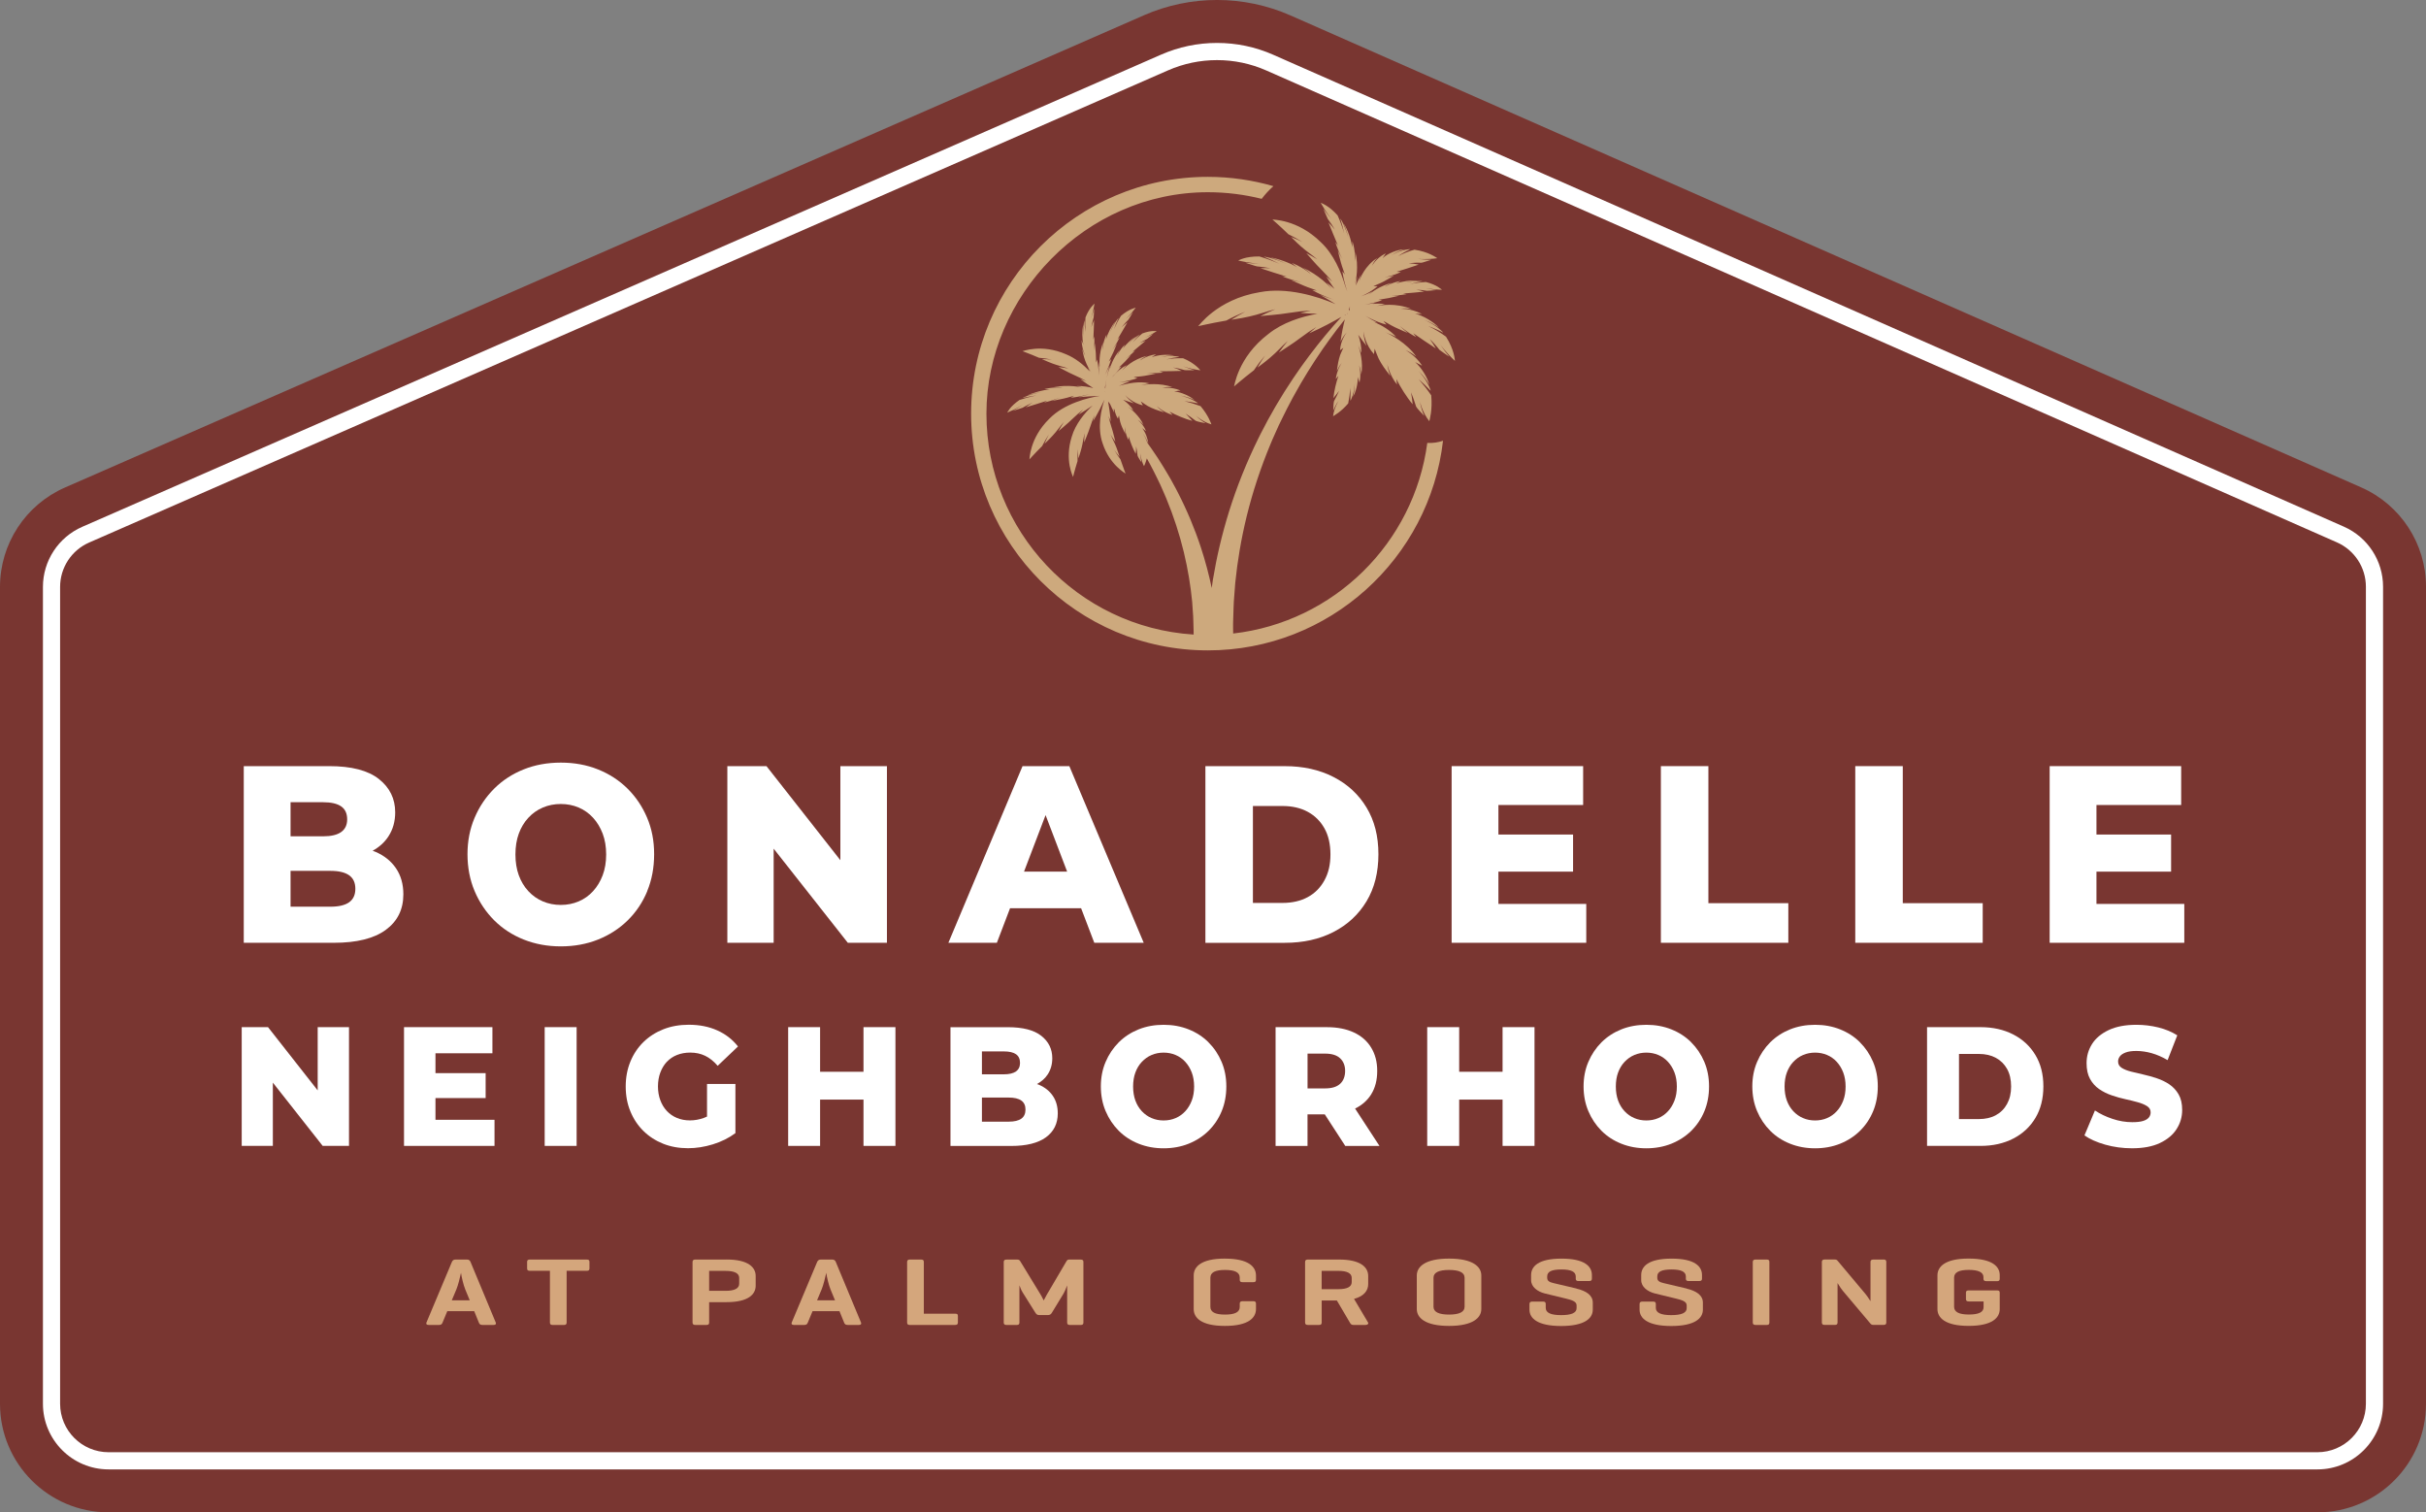
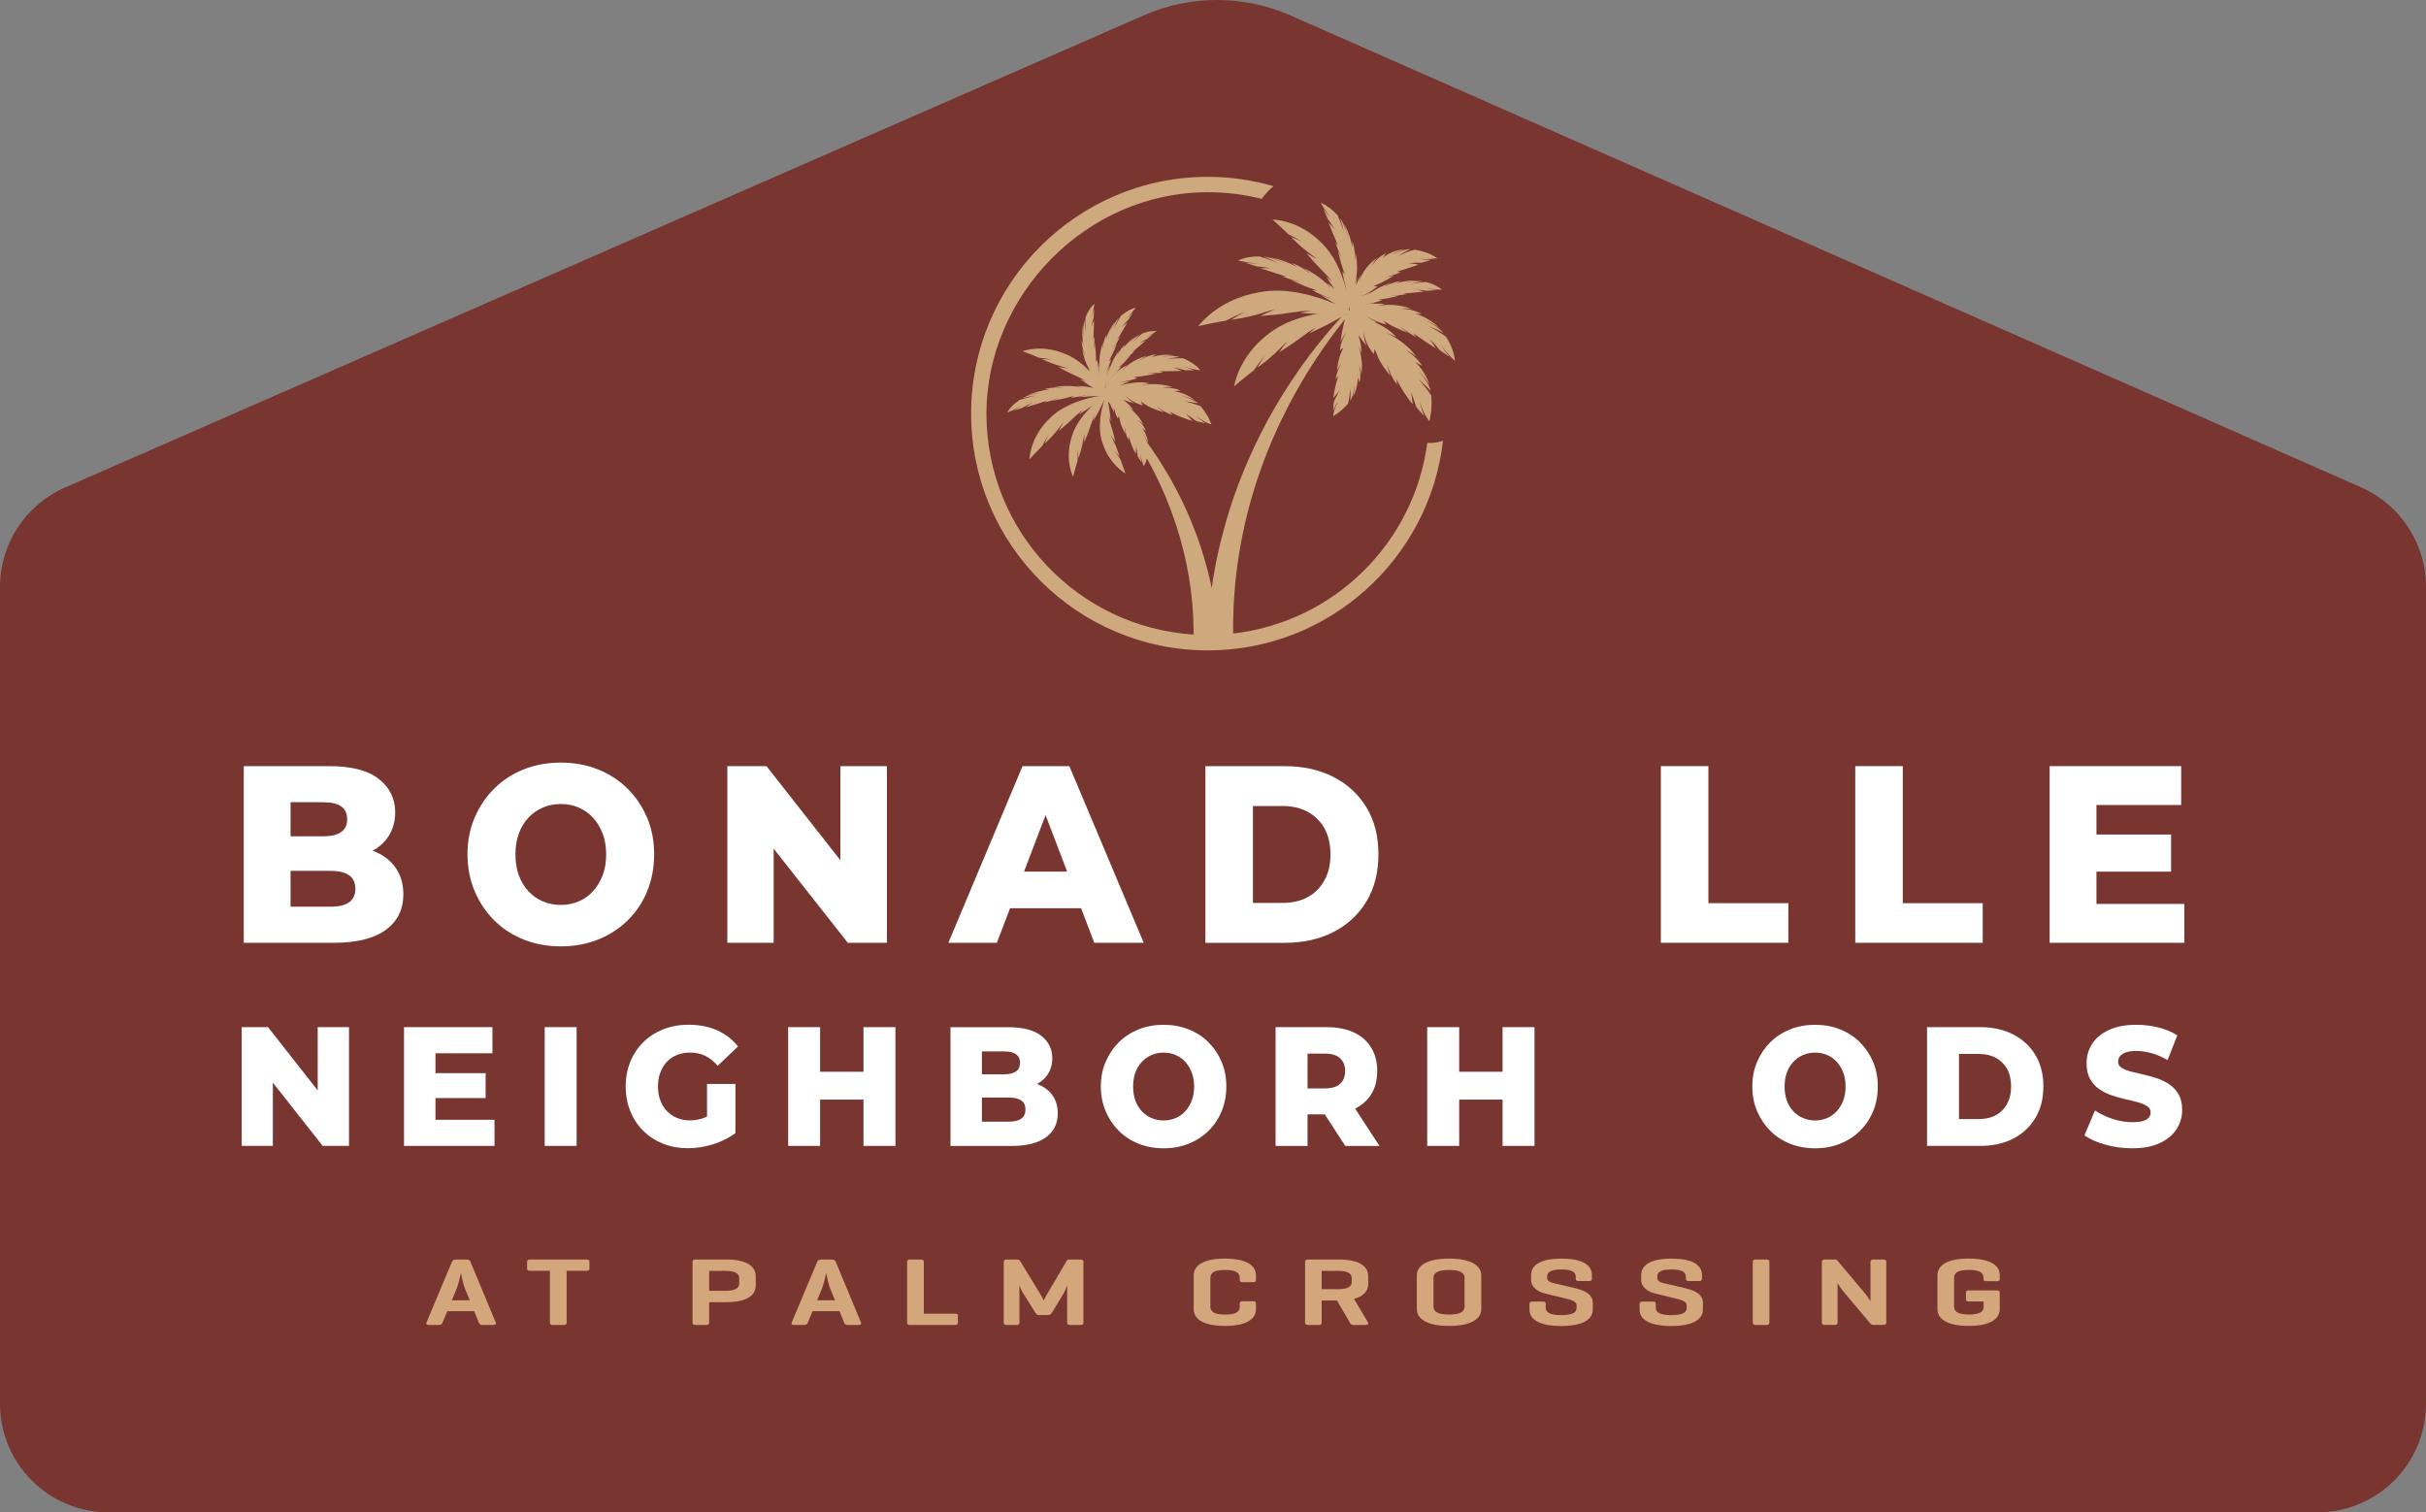
<svg xmlns="http://www.w3.org/2000/svg" id="Layer_2" data-name="Layer 2" viewBox="0 0 847.63 528.36">
  <rect x="0" y="0" width="847.63" height="528.36" fill="#808080" stroke="none" />
  <defs>
    <style> .cls-1 { fill: #793631; } .cls-1, .cls-2, .cls-3, .cls-4 { stroke-width: 0px; } .cls-2 { fill: #d4a67c; } .cls-3 { fill: #cda97d; } .cls-4 { fill: #fff; } </style>
  </defs>
  <g id="Layer_1-2" data-name="Layer 1">
    <g>
      <path class="cls-1" d="m399.66,5.35L22.73,170.31c-13.81,6.04-22.73,19.68-22.73,34.75v285.36c0,20.95,16.98,37.94,37.94,37.94h771.75c20.95,0,37.94-16.98,37.94-37.94V204.99c0-15.03-8.88-28.65-22.64-34.71L450.93,5.41c-16.33-7.2-34.93-7.22-51.27-.07Z" />
-       <path class="cls-4" d="m425.22,21c5.97,0,11.78,1.22,17.24,3.63l374.06,164.86c6.14,2.71,10.11,8.79,10.11,15.5v285.43c0,9.34-7.6,16.94-16.94,16.94H37.94c-9.34,0-16.94-7.6-16.94-16.94V205.06c0-6.73,3.98-12.82,10.15-15.52L408.08,24.59c5.44-2.38,11.21-3.59,17.14-3.59m0-6c-6.77,0-13.35,1.38-19.55,4.09L28.74,184.05c-8.35,3.65-13.74,11.9-13.74,21.01v285.36c0,12.65,10.29,22.94,22.94,22.94h771.75c12.65,0,22.94-10.29,22.94-22.94V204.99c0-9.09-5.37-17.32-13.69-20.99L444.88,19.14c-6.23-2.75-12.85-4.14-19.66-4.14h0Z" />
      <g>
        <g>
          <path class="cls-2" d="m164.41,440.88c-.24-.54-.56-.84-1.29-.84h-3.9c-.76,0-1.08.3-1.33.84l-8.89,21.17c-.2.51.04.84.76.84h3.66c.72,0,1.01-.3,1.21-.84l1.65-3.96h9.41l1.61,3.96c.2.54.48.84,1.25.84h3.94c.68,0,.93-.34.72-.84l-8.81-21.17Zm-6.56,13.41l1.61-3.83c.6-1.45,1.29-4.24,1.61-5.78.2,1.51.85,4.23,1.49,5.81l1.57,3.8h-6.27Z" />
          <path class="cls-2" d="m204.93,440.04h-19.75c-.72,0-1.01.2-1.01.81v2.32c0,.6.28.81,1.01.81h6.96v18.05c0,.6.28.87.97.87h3.9c.72,0,.97-.27.97-.87v-18.05h6.96c.73,0,1.01-.2,1.01-.81v-2.32c0-.61-.28-.81-1.01-.81Z" />
          <path class="cls-2" d="m253.84,440.04h-10.9c-.68,0-.97.27-.97.87v21.11c0,.6.28.87.97.87h3.9c.72,0,.93-.27.93-.87v-7.09h6.08c7.65,0,10.18-2.76,10.18-5.75v-3.4c0-2.99-2.54-5.75-10.18-5.75Zm4.43,8.44c0,1.68-1.69,2.49-4.71,2.49h-5.79v-6.96h5.79c3.02,0,4.71.81,4.71,2.45v2.02Z" />
          <path class="cls-2" d="m292.03,440.88c-.24-.54-.56-.84-1.29-.84h-3.9c-.76,0-1.08.3-1.33.84l-8.89,21.17c-.2.51.04.84.76.84h3.66c.72,0,1.01-.3,1.21-.84l1.65-3.96h9.41l1.61,3.96c.2.54.48.84,1.25.84h3.94c.68,0,.93-.34.72-.84l-8.81-21.17Zm-6.56,13.41l1.61-3.83c.6-1.45,1.29-4.24,1.61-5.78.2,1.51.85,4.23,1.49,5.81l1.57,3.8h-6.27Z" />
          <path class="cls-2" d="m333.68,458.96h-10.9v-18.05c0-.6-.24-.87-.97-.87h-3.9c-.68,0-.97.27-.97.87v21.11c0,.57.24.87.84.87h15.89c.72,0,1.01-.23,1.01-.84v-2.32c0-.61-.28-.77-1.01-.77Z" />
          <path class="cls-2" d="m377.54,440.04h-3.86c-.6,0-.81.17-1.05.57l-6.88,11.7c-.28.47-.6,1.08-1.09,2.02-.48-.97-.76-1.54-1.08-2.05l-7.12-11.66c-.2-.34-.44-.57-1.05-.57h-3.74c-.68,0-.97.27-.97.84v21.17c0,.57.28.84.97.84h3.58c.68,0,.93-.27.93-.84v-13.01c.48,1.34.85,2.05,1.13,2.49l4.43,7.06c.32.5.64.84,1.33.84h3.1c.68,0,1.05-.3,1.37-.84l4.03-6.62c.32-.5.72-1.41,1.29-2.89v12.97c0,.57.28.84.97.84h3.74c.72,0,.97-.27.97-.84v-21.17c0-.57-.24-.84-.97-.84Z" />
          <path class="cls-2" d="m427.97,439.71c-8.33,0-10.9,2.89-10.9,5.88v11.76c0,2.99,2.58,5.88,10.9,5.88s10.86-2.89,10.86-5.88v-1.91c0-.57-.24-.84-.92-.84h-3.78c-.68,0-.97.27-.97.84v1.14c0,1.85-1.69,2.69-5.15,2.69s-5.11-.87-5.11-2.72v-10.15c0-1.85,1.65-2.72,5.11-2.72s5.15.84,5.15,2.69v.74c0,.61.28.84.97.84h3.78c.68,0,.92-.23.92-.84v-1.51c0-2.99-2.53-5.88-10.86-5.88Z" />
          <path class="cls-2" d="m473.09,453.79c3.62-.97,4.95-3.02,4.95-5.18v-2.82c0-2.99-2.54-5.75-10.18-5.75h-10.9c-.68,0-.97.27-.97.87v21.11c0,.6.28.87.97.87h3.9c.72,0,.93-.27.93-.87v-7.66h5.31l4.51,7.66c.32.57.56.87,1.25.87h4.22c.76,0,1.21-.4.88-.91l-4.87-8.2Zm-.81-5.85c0,1.65-1.65,2.45-4.63,2.45h-5.87v-6.39h5.87c2.98,0,4.63.81,4.63,2.45v1.48Z" />
          <path class="cls-2" d="m506.29,439.71c-8.41,0-11.27,2.89-11.27,5.88v11.76c0,2.99,2.86,5.88,11.27,5.88s11.27-2.89,11.27-5.88v-11.76c0-2.99-2.86-5.88-11.27-5.88Zm5.43,16.84c0,1.85-1.93,2.72-5.43,2.72s-5.43-.87-5.43-2.72v-10.15c0-1.85,1.93-2.72,5.43-2.72s5.43.87,5.43,2.72v10.15Z" />
          <path class="cls-2" d="m550.8,450.16l-7.97-1.88c-1.09-.27-2.25-.6-2.25-1.81v-.54c0-1.68,1.57-2.42,4.99-2.42s4.99.81,4.99,2.49v.71c0,.57.24.84.93.84h3.74c.72,0,.97-.27.97-.84v-1.24c0-3.03-2.5-5.75-10.62-5.75s-10.62,2.72-10.62,5.75v1.78c0,2.32,2.21,4,4.79,4.64l7.48,1.82c1.89.47,3.62.97,3.62,2.32v1.01c0,1.68-1.89,2.42-5.43,2.42s-5.35-.81-5.35-2.52v-1.34c0-.6-.24-.87-.93-.87h-3.74c-.72,0-1.01.27-1.01.87v1.98c0,2.99,2.82,5.68,11.06,5.68s11.06-2.69,11.06-5.71v-2.45c0-2.62-2.33-4.1-5.71-4.91Z" />
          <path class="cls-2" d="m589.27,450.16l-7.97-1.88c-1.09-.27-2.25-.6-2.25-1.81v-.54c0-1.68,1.57-2.42,4.99-2.42s4.99.81,4.99,2.49v.71c0,.57.24.84.93.84h3.74c.72,0,.97-.27.97-.84v-1.24c0-3.03-2.5-5.75-10.62-5.75s-10.62,2.72-10.62,5.75v1.78c0,2.32,2.21,4,4.79,4.64l7.48,1.82c1.89.47,3.62.97,3.62,2.32v1.01c0,1.68-1.89,2.42-5.43,2.42s-5.35-.81-5.35-2.52v-1.34c0-.6-.24-.87-.93-.87h-3.74c-.72,0-1.01.27-1.01.87v1.98c0,2.99,2.82,5.68,11.06,5.68s11.06-2.69,11.06-5.71v-2.45c0-2.62-2.33-4.1-5.71-4.91Z" />
          <path class="cls-2" d="m617.28,440.04h-3.9c-.68,0-.97.27-.97.87v21.11c0,.6.28.87.97.87h3.9c.72,0,.93-.27.93-.87v-21.11c0-.6-.2-.87-.93-.87Z" />
          <path class="cls-2" d="m658.09,440.04h-3.54c-.72,0-1.01.27-1.01.84v13.71c-.76-1.18-1.33-2.02-1.73-2.49l-9.82-11.7c-.2-.23-.44-.37-.93-.37h-3.54c-.68,0-.97.27-.97.84v21.17c0,.57.28.84.97.84h3.58c.68,0,.93-.27.93-.84v-13.78c.8,1.34,1.41,2.19,1.93,2.82l9.58,11.36c.28.3.52.44,1.05.44h3.5c.72,0,.97-.27.97-.84v-21.17c0-.57-.24-.84-.97-.84Z" />
          <path class="cls-2" d="m693.99,447.6h3.78c.68,0,.92-.27.92-.84v-1.31c0-2.92-2.53-5.75-10.86-5.75s-10.9,2.89-10.9,5.88v11.76c0,2.99,2.62,5.88,10.9,5.88s10.86-2.86,10.86-5.88v-5.75c0-.57-.28-.77-1.01-.77h-9.78c-.68,0-1.01.2-1.01.77v2.28c0,.57.32.81,1.01.81h5.15v2.02c0,1.75-1.73,2.55-5.15,2.55s-5.15-.87-5.15-2.72v-10.15c0-1.85,1.69-2.72,5.11-2.72s5.15.84,5.15,2.55v.54c0,.57.28.84.97.84Z" />
        </g>
        <g>
          <path class="cls-4" d="m131.16,297.6c-.32-.13-.64-.26-.96-.38,2.34-1.29,4.19-2.97,5.53-5.04,1.57-2.41,2.35-5.2,2.35-8.38,0-4.76-1.9-8.64-5.7-11.64-3.8-3-9.59-4.5-17.36-4.5h-29.85v61.72h31.53c7.94,0,13.96-1.5,18.07-4.5,4.11-3,6.16-7.14,6.16-12.43,0-3.53-.85-6.55-2.56-9.08-1.71-2.53-4.11-4.45-7.21-5.78Zm-29.64-17.33h11.4c2.79,0,4.89.49,6.29,1.46,1.4.97,2.09,2.48,2.09,4.54,0,1.94-.7,3.41-2.09,4.41-1.4,1-3.5,1.5-6.29,1.5h-11.4v-11.9Zm20.46,34.96c-1.46,1.03-3.63,1.54-6.54,1.54h-13.92v-12.52h13.92c2.91,0,5.09.52,6.54,1.54,1.45,1.03,2.18,2.6,2.18,4.72s-.73,3.69-2.18,4.72Z" />
          <path class="cls-4" d="m226.12,311.35c1.62-3.91,2.43-8.21,2.43-12.92s-.82-8.9-2.47-12.78c-1.65-3.88-3.93-7.26-6.83-10.14-2.91-2.88-6.35-5.11-10.31-6.7-3.97-1.59-8.3-2.38-13-2.38s-9.03.79-12.99,2.38c-3.97,1.59-7.41,3.84-10.31,6.74-2.91,2.91-5.19,6.31-6.83,10.19-1.65,3.88-2.47,8.11-2.47,12.7s.82,8.92,2.47,12.83c1.65,3.91,3.93,7.32,6.83,10.23,2.91,2.91,6.36,5.16,10.35,6.75,4,1.59,8.32,2.38,12.96,2.38s9.03-.79,13-2.38c3.97-1.59,7.42-3.82,10.36-6.7,2.93-2.88,5.21-6.27,6.83-10.18Zm-15.55-5.56c-.81,2.15-1.93,4-3.36,5.56-1.42,1.56-3.1,2.75-5.03,3.57-1.93.82-4.01,1.23-6.25,1.23s-4.32-.41-6.25-1.23c-1.93-.82-3.62-2.01-5.07-3.57-1.45-1.56-2.57-3.41-3.35-5.56-.78-2.14-1.17-4.57-1.17-7.27s.39-5.13,1.17-7.27c.78-2.15,1.9-4,3.35-5.56,1.45-1.56,3.14-2.75,5.07-3.57,1.93-.82,4.01-1.23,6.25-1.23s4.32.41,6.25,1.23c1.93.82,3.61,2.02,5.03,3.57,1.43,1.56,2.54,3.41,3.36,5.56.81,2.15,1.22,4.57,1.22,7.27s-.41,5.13-1.22,7.27Z" />
          <polygon class="cls-4" points="309.89 329.38 309.89 267.66 293.62 267.66 293.62 300.53 267.8 267.66 254.13 267.66 254.13 329.38 270.31 329.38 270.31 296.49 296.22 329.38 309.89 329.38" />
          <path class="cls-4" d="m373.62,267.66h-16.35l-25.91,61.72h16.94l4.61-12.08h24.82l4.61,12.08h17.27l-25.99-61.72Zm-15.83,36.85l7.53-19.74,7.53,19.74h-15.06Z" />
          <path class="cls-4" d="m465.93,325.59c4.92-2.53,8.76-6.1,11.53-10.71,2.77-4.61,4.15-10.09,4.15-16.44s-1.38-11.72-4.15-16.31c-2.77-4.59-6.61-8.14-11.53-10.67-4.92-2.53-10.59-3.79-17.02-3.79h-27.75v61.72h27.75c6.43,0,12.1-1.26,17.02-3.79Zm-28.17-10.14v-33.86h10.31c3.41,0,6.36.68,8.85,2.03s4.43,3.28,5.83,5.77c1.4,2.5,2.1,5.54,2.1,9.13s-.7,6.48-2.1,9.04c-1.4,2.56-3.34,4.51-5.83,5.86-2.49,1.35-5.44,2.03-8.85,2.03h-10.31Z" />
-           <polygon class="cls-4" points="554.23 315.8 523.54 315.8 523.54 304.52 549.62 304.52 549.62 291.56 523.54 291.56 523.54 281.24 553.14 281.24 553.14 267.66 507.19 267.66 507.19 329.38 554.23 329.38 554.23 315.8" />
          <polygon class="cls-4" points="624.83 315.54 596.9 315.54 596.9 267.66 580.3 267.66 580.3 329.38 624.83 329.38 624.83 315.54" />
          <polygon class="cls-4" points="692.75 315.54 664.82 315.54 664.82 267.66 648.22 267.66 648.22 329.38 692.75 329.38 692.75 315.54" />
          <polygon class="cls-4" points="732.49 315.8 732.49 304.52 758.57 304.52 758.57 291.56 732.49 291.56 732.49 281.24 762.09 281.24 762.09 267.66 716.14 267.66 716.14 329.38 763.18 329.38 763.18 315.8 732.49 315.8" />
          <polygon class="cls-4" points="111 380.95 93.64 358.85 84.45 358.85 84.45 400.34 95.33 400.34 95.33 378.23 112.75 400.34 121.94 400.34 121.94 358.85 111 358.85 111 380.95" />
          <polygon class="cls-4" points="152.15 383.63 169.68 383.63 169.68 374.92 152.15 374.92 152.15 367.98 172.05 367.98 172.05 358.85 141.16 358.85 141.16 400.34 172.78 400.34 172.78 391.22 152.15 391.22 152.15 383.63" />
          <rect class="cls-4" x="190.31" y="358.85" width="11.16" height="41.49" />
          <path class="cls-4" d="m232.99,370.97c.98-1.04,2.16-1.85,3.55-2.4,1.39-.55,2.93-.83,4.62-.83,1.92,0,3.66.37,5.22,1.12,1.56.75,3.02,1.92,4.37,3.5l7.1-6.76c-1.92-2.45-4.34-4.33-7.27-5.63-2.93-1.31-6.24-1.96-9.92-1.96-3.23,0-6.18.52-8.85,1.57-2.67,1.05-4.99,2.53-6.96,4.44-1.97,1.92-3.5,4.2-4.59,6.85-1.09,2.65-1.64,5.55-1.64,8.71s.54,6.07,1.64,8.71c1.09,2.65,2.61,4.93,4.56,6.84,1.95,1.92,4.25,3.4,6.88,4.45,2.63,1.05,5.53,1.57,8.68,1.57,2.86,0,5.76-.45,8.71-1.36,2.95-.91,5.57-2.21,7.86-3.91v-17.19h-9.92v11.4c-.38.18-.75.34-1.13.48-1.58.57-3.19.86-4.85.86s-3.17-.29-4.54-.86c-1.37-.57-2.54-1.38-3.52-2.43-.98-1.05-1.74-2.3-2.28-3.76-.54-1.46-.82-3.06-.82-4.8s.27-3.4.82-4.86c.55-1.46,1.31-2.72,2.28-3.77Z" />
          <polygon class="cls-4" points="301.7 374.44 286.54 374.44 286.54 358.85 275.38 358.85 275.38 400.34 286.54 400.34 286.54 384.16 301.7 384.16 301.7 400.34 312.86 400.34 312.86 358.85 301.7 358.85 301.7 374.44" />
          <path class="cls-4" d="m363.01,378.98c-.22-.1-.47-.17-.7-.25,1.59-.87,2.86-1.99,3.77-3.39,1.05-1.62,1.58-3.5,1.58-5.63,0-3.2-1.28-5.81-3.83-7.82-2.56-2.02-6.45-3.02-11.67-3.02h-20.07v41.49h21.2c5.34,0,9.39-1.01,12.15-3.02,2.76-2.02,4.14-4.8,4.14-8.36,0-2.37-.57-4.41-1.72-6.11-1.15-1.7-2.76-2.99-4.85-3.88Zm-19.93-11.65h7.67c1.88,0,3.29.33,4.23.98.94.65,1.41,1.67,1.41,3.05,0,1.3-.47,2.29-1.41,2.96-.94.67-2.35,1.01-4.23,1.01h-7.67v-8Zm13.76,23.5c-.98.69-2.44,1.04-4.4,1.04h-9.36v-8.42h9.36c1.95,0,3.42.35,4.4,1.04.98.69,1.46,1.75,1.46,3.17s-.49,2.48-1.46,3.17Z" />
          <path class="cls-4" d="m422.23,364.13c-1.95-1.94-4.27-3.44-6.93-4.5-2.67-1.07-5.58-1.6-8.74-1.6s-6.07.53-8.74,1.6c-2.67,1.07-4.98,2.58-6.94,4.53-1.95,1.96-3.48,4.24-4.59,6.85-1.11,2.61-1.66,5.45-1.66,8.54s.55,6,1.66,8.62c1.11,2.63,2.64,4.92,4.59,6.88,1.95,1.96,4.28,3.47,6.96,4.53,2.69,1.07,5.59,1.6,8.71,1.6s6.07-.53,8.74-1.6c2.67-1.07,4.99-2.57,6.96-4.5,1.97-1.94,3.5-4.22,4.59-6.85,1.09-2.63,1.63-5.52,1.63-8.68s-.56-5.99-1.66-8.59-2.64-4.88-4.59-6.82Zm-5.83,20.36c-.55,1.44-1.3,2.69-2.26,3.73-.96,1.05-2.09,1.85-3.38,2.4-1.3.56-2.7.83-4.2.83s-2.9-.27-4.2-.83c-1.3-.55-2.43-1.35-3.41-2.4-.98-1.05-1.73-2.29-2.26-3.73-.52-1.44-.79-3.07-.79-4.89s.26-3.45.79-4.89c.53-1.44,1.28-2.69,2.26-3.73.98-1.04,2.11-1.85,3.41-2.4,1.3-.55,2.7-.83,4.2-.83s2.9.28,4.2.83c1.3.55,2.42,1.35,3.38,2.4.96,1.05,1.71,2.29,2.26,3.73.54,1.44.82,3.07.82,4.89s-.27,3.45-.82,4.89Z" />
          <path class="cls-4" d="m479.08,382.33c1.41-2.25,2.11-4.98,2.11-8.18s-.71-5.84-2.11-8.15c-1.41-2.31-3.43-4.08-6.06-5.3-2.63-1.22-5.75-1.84-9.36-1.84h-17.98v41.49h11.16v-11.02h6.04l7.15,11.02h11.95l-8.52-13.05c2.41-1.19,4.29-2.84,5.62-4.96Zm-10.85-3.68c-1.16,1.07-2.91,1.6-5.24,1.6h-6.14v-12.15h6.14c2.33,0,4.08.54,5.24,1.63,1.16,1.09,1.75,2.56,1.75,4.42s-.58,3.44-1.75,4.5Z" />
          <polygon class="cls-4" points="524.99 374.44 509.83 374.44 509.83 358.85 498.66 358.85 498.66 400.34 509.83 400.34 509.83 384.16 524.99 384.16 524.99 400.34 536.15 400.34 536.15 358.85 524.99 358.85 524.99 374.44" />
-           <path class="cls-4" d="m590.89,364.13c-1.95-1.94-4.27-3.44-6.93-4.5-2.67-1.07-5.58-1.6-8.74-1.6s-6.07.53-8.74,1.6c-2.67,1.07-4.98,2.58-6.94,4.53-1.95,1.96-3.48,4.24-4.59,6.85-1.11,2.61-1.66,5.45-1.66,8.54s.55,6,1.66,8.62c1.11,2.63,2.64,4.92,4.59,6.88,1.95,1.96,4.28,3.47,6.96,4.53,2.69,1.07,5.59,1.6,8.71,1.6s6.07-.53,8.74-1.6c2.67-1.07,4.99-2.57,6.96-4.5,1.97-1.94,3.5-4.22,4.59-6.85,1.09-2.63,1.63-5.52,1.63-8.68s-.56-5.99-1.66-8.59c-1.11-2.61-2.64-4.88-4.59-6.82Zm-5.83,20.36c-.55,1.44-1.3,2.69-2.26,3.73-.96,1.05-2.09,1.85-3.38,2.4-1.3.56-2.7.83-4.2.83s-2.9-.27-4.2-.83c-1.3-.55-2.43-1.35-3.41-2.4-.98-1.05-1.73-2.29-2.26-3.73-.52-1.44-.79-3.07-.79-4.89s.26-3.45.79-4.89c.53-1.44,1.28-2.69,2.26-3.73.98-1.04,2.11-1.85,3.41-2.4,1.3-.55,2.7-.83,4.2-.83s2.9.28,4.2.83c1.3.55,2.42,1.35,3.38,2.4.96,1.05,1.71,2.29,2.26,3.73.54,1.44.82,3.07.82,4.89s-.27,3.45-.82,4.89Z" />
          <path class="cls-4" d="m649.85,364.13c-1.95-1.94-4.27-3.44-6.93-4.5-2.67-1.07-5.58-1.6-8.74-1.6s-6.07.53-8.74,1.6c-2.67,1.07-4.98,2.58-6.94,4.53-1.95,1.96-3.48,4.24-4.59,6.85-1.11,2.61-1.66,5.45-1.66,8.54s.55,6,1.66,8.62c1.11,2.63,2.64,4.92,4.59,6.88,1.95,1.96,4.28,3.47,6.96,4.53,2.69,1.07,5.59,1.6,8.71,1.6s6.07-.53,8.74-1.6c2.67-1.07,4.99-2.57,6.96-4.5,1.97-1.94,3.5-4.22,4.59-6.85,1.09-2.63,1.63-5.52,1.63-8.68s-.56-5.99-1.66-8.59c-1.11-2.61-2.64-4.88-4.59-6.82Zm-5.83,20.36c-.55,1.44-1.3,2.69-2.26,3.73-.96,1.05-2.09,1.85-3.38,2.4-1.3.56-2.7.83-4.2.83s-2.9-.27-4.2-.83c-1.3-.55-2.43-1.35-3.41-2.4-.98-1.05-1.73-2.29-2.26-3.73-.52-1.44-.79-3.07-.79-4.89s.26-3.45.79-4.89c.53-1.44,1.28-2.69,2.26-3.73.98-1.04,2.11-1.85,3.41-2.4,1.3-.55,2.7-.83,4.2-.83s2.9.28,4.2.83c1.3.55,2.42,1.35,3.38,2.4.96,1.05,1.71,2.29,2.26,3.73.54,1.44.82,3.07.82,4.89s-.27,3.45-.82,4.89Z" />
          <path class="cls-4" d="m703.4,361.4c-3.31-1.7-7.12-2.55-11.44-2.55h-18.66v41.49h18.66c4.32,0,8.14-.85,11.44-2.55,3.31-1.7,5.89-4.1,7.75-7.2,1.86-3.1,2.79-6.79,2.79-11.05s-.93-7.88-2.79-10.97c-1.86-3.08-4.44-5.47-7.75-7.17Zm-2.14,24.27c-.94,1.72-2.25,3.03-3.92,3.94-1.67.91-3.66,1.36-5.95,1.36h-6.93v-22.76h6.93c2.29,0,4.27.45,5.95,1.36,1.67.91,2.98,2.2,3.92,3.88.94,1.68,1.41,3.72,1.41,6.13s-.47,4.36-1.41,6.08Z" />
          <path class="cls-4" d="m758,378.86c-1.34-.89-2.79-1.6-4.37-2.13-1.58-.53-3.17-.98-4.76-1.33-1.6-.36-3.05-.7-4.37-1.04-1.32-.34-2.39-.77-3.21-1.3-.83-.53-1.24-1.27-1.24-2.22,0-.63.21-1.23.62-1.78.41-.55,1.09-1.01,2.03-1.36.94-.36,2.18-.53,3.72-.53,1.73,0,3.51.26,5.35.77,1.84.52,3.7,1.33,5.58,2.43l3.38-8.66c-1.92-1.22-4.13-2.14-6.62-2.76-2.5-.61-5.04-.92-7.64-.92-3.87,0-7.1.61-9.7,1.84-2.59,1.23-4.53,2.84-5.81,4.86s-1.92,4.25-1.92,6.7c0,2.21.4,4.05,1.21,5.51.81,1.46,1.87,2.65,3.19,3.55,1.31.91,2.78,1.64,4.4,2.19,1.61.56,3.2,1,4.76,1.34,1.56.34,3.01.69,4.34,1.07,1.34.37,2.42.83,3.24,1.36.82.53,1.24,1.25,1.24,2.16,0,.71-.22,1.32-.65,1.84-.43.52-1.11.91-2.03,1.19-.92.28-2.17.41-3.75.41-2.29,0-4.59-.38-6.91-1.16-2.31-.77-4.35-1.75-6.12-2.93l-3.66,8.71c1.84,1.3,4.26,2.38,7.24,3.23,2.99.85,6.12,1.27,9.38,1.27,3.91,0,7.16-.61,9.75-1.84,2.59-1.23,4.54-2.85,5.83-4.89,1.3-2.03,1.94-4.26,1.94-6.67,0-2.17-.41-3.98-1.24-5.42-.83-1.44-1.91-2.61-3.24-3.5Z" />
        </g>
        <path class="cls-3" d="m508.35,126.1c-.07-.41-.19-3.87-3.13-8.48-1.96-1.45-4.04-2.69-6.18-3.69,1.75.61,3.5,1.38,5.21,2.31-.09-.12-.18-.24-.27-.35-2.44-2.4-5.33-3.73-6.6-4.24,2.14.77,3.98,1.8,5.4,2.85-1.97-2.11-5.53-4.25-8.37-4.9.77,0,1.55.02,2.35.08-.1-.06-.2-.11-.3-.17-3.77-1.89-7.3-1.62-7.11-1.65,1.26-.2,2.6-.13,3.87.12-5.61-2.28-10.85-1.37-12.36-1,.96-.29,1.96-.54,2.99-.74-1.43-.21-2.83-.2-4.16-.07.3-.12.59-.23.87-.33-1.03.2-2.27.4-3.75.56-.07,0,3.17-.42,6.06-1.5-.4-.07-.81-.13-1.23-.18.47-.08.93-.16,1.38-.22.75-.1,1.49-.22,2.23-.37.8-.17,1.58-.34,2.37-.53.15-.04.3-.07.45-.11.17-.04.49-.12.88-.2-.85.02-1.82.01-2.94-.04-.07-.02,2.68.06,5.45-.48-.4-.08-.82-.16-1.24-.22,2.07-.17,4.94-.4,7.37-.66-.87-.28-1.8-.51-2.77-.69,1.29.05,2.55.18,3.76.4.57.02,2.01-.16,3.27-.24-1.08-.16-2.34-.39-3.79-.72-.07-.03,2.7.54,5.76.61-.22-.16-1.76-1.75-5.62-2.73-1.89.1-3.76.35-5.58.74,1.4-.41,2.86-.75,4.36-1-.11-.02-.22-.04-.33-.06-2.6-.15-5.04.38-6.08.65,1.71-.5,3.34-.75,4.71-.82-2.17-.2-5.39.22-7.51,1.05.5-.31,1.02-.61,1.56-.91-.09.01-.18.03-.26.04-3.25.62-5.43,2.16-5.32,2.08.74-.6,1.63-1.1,2.57-1.49-4.23,1.08-7.13,3.31-8.21,4.26.43-.41.85-.8,1.25-1.15-.04.02-.1.05-.14.07.09-.08.18-.17.27-.25-.2.13-.39.27-.59.4-.93.45-2.02.92-3.34,1.39-.09,0,3.25-1.28,5.75-3.52-.49-.02-.98-.03-1.48-.02.46-.22.93-.43,1.39-.61.77-.3,1.51-.64,2.23-1.02.78-.41,1.54-.84,2.28-1.29.14-.09.29-.17.43-.26.16-.09.47-.28.85-.49-.93.21-2.01.4-3.28.55-.09,0,3.01-.46,5.73-1.84-.5-.04-1-.07-1.51-.07,2.19-.68,5.21-1.62,7.74-2.51-1.14-.24-2.32-.39-3.51-.47,1.47-.19,2.94-.25,4.42-.17.64-.08,2.12-.66,3.47-1.03-1.3-.02-2.83-.11-4.66-.31-.09-.02,3.33.25,6.77-.26-.35-.2-3.07-2.27-7.97-2.97-2.02.54-3.94,1.31-5.7,2.26,1.28-.91,2.68-1.72,4.19-2.41-.13,0-.26-.01-.4-.02-2.97.31-5.34,1.62-6.31,2.23,1.58-1.1,3.22-1.81,4.69-2.21-2.53.14-5.82,1.44-7.64,3.13.36-.57.74-1.13,1.14-1.69-.09.04-.18.08-.27.12-3.2,1.6-4.62,4.38-4.56,4.23.43-1.05,1.1-2,1.89-2.78-4.35,2.72-6.07,7.16-6.49,8.5.22-.89.49-1.78.81-2.67-.74,1.31-1.35,2.59-1.85,3.83.18-1,.34-2.07.46-3.2-.21.89-.46,1.73-.74,2.54.36-1.28,1.37-5.82.09-11.28.1,1.19.06,2.41-.17,3.5-.03.16.4-2.96-.72-6.69-.03-.1-.07-.2-.1-.3-.01.72-.05,1.43-.1,2.12-.28-2.67-1.59-6.27-2.99-8.43.66,1.47,1.29,3.31,1.7,5.38-.28-1.23-1.05-4.08-2.62-6.71-.08-.11-.16-.21-.24-.31.56,1.71,1,3.42,1.33,5.11-.58-2.11-1.34-4.21-2.26-6.24-3.13-3.5-5.63-4.25-5.92-4.4,1.75,3.16,3.84,5.75,3.78,5.69-1.14-1.34-2.06-2.52-2.82-3.57.61,1.36,1.2,2.97,1.53,3.55.88,1.14,1.71,2.39,2.46,3.72-.72-.92-1.47-1.76-2.23-2.53,1.05,2.68,2.37,5.81,3.32,8.07-.3-.41-.6-.8-.9-1.18.95,3.19,2.52,6.03,2.47,5.96-.66-1.14-1.2-2.15-1.64-3.05.13.46.22.84.27,1.03.04.18.09.36.13.53.23.93.47,1.85.73,2.77.24.85.52,1.69.82,2.53.19.51.36,1.03.53,1.56-.28-.41-.57-.81-.86-1.19.43,3.61,1.78,7.23,1.72,7.16-.28-.71-.52-1.36-.73-1.98-1.43-4.93-4.05-11.13-8.56-15.33-8.25-8.13-17.03-7.79-16.89-7.91-.01.03,2.26,1.91,5.59,5.16,1.64.78,3.25,1.68,4.84,2.69-1.29-.64-2.58-1.22-3.89-1.74.23.23.47.47.71.72,1.75,1.78,3.68,3.5,5.68,4.96.92.67,1.84,1.38,2.73,2.13-1.25-.77-2.51-1.47-3.79-2.13.5.57,1.01,1.14,1.53,1.74.14.16.27.31.41.47,1.11,1.27,2.24,2.5,3.4,3.64,1.3,1.29,2.55,2.66,3.75,4.13-.71-.65-1.44-1.27-2.17-1.87.95,1.53,1.94,3.01,2.9,4.37-.83-.75-1.75-1.49-2.79-2.19.66.73,1.25,1.45,1.8,2.17-.96-1.13-4.4-4.79-10.12-7.46,1.14.72,2.22,1.56,3.06,2.45.13.13-2.42-2.25-6.51-3.92-.11-.04-.22-.08-.33-.12.65.5,1.27,1,1.86,1.5-2.59-1.57-6.66-3.02-9.46-3.45,1.74.51,3.8,1.29,5.93,2.38-1.27-.61-4.34-1.97-7.69-2.6-.14-.01-.28-.02-.42-.03,1.88.75,3.7,1.58,5.42,2.48-2.26-.99-4.61-1.85-6.99-2.55-5.02-.05-7.1,1.31-7.39,1.43,3.84.88,7.4,1.07,7.31,1.08-1.88-.06-3.47-.17-4.85-.33,1.57.48,3.36,1.14,4.08,1.28,1.54.12,3.14.34,4.78.67-1.25-.08-2.45-.09-3.58-.03,3.02,1.04,6.59,2.14,9.2,2.93-.55-.05-1.08-.09-1.61-.11,3.41,1.42,6.93,2.1,6.84,2.1-1.43-.25-2.67-.52-3.75-.79.48.21.88.39,1.09.48.19.08.37.17.56.25.97.44,1.94.86,2.93,1.27.91.38,1.84.72,2.78,1.04.57.19,1.15.4,1.74.63-.55-.06-1.09-.1-1.62-.14,3.49,2.02,7.63,3.36,7.54,3.35-1.9-.58-3.46-1.14-4.75-1.65,1.81,1.02,3.69,2.16,5.34,3.19-6.4-2.73-16.98-6.02-26.56-4.16-15.04,2.5-21.45,12.1-21.46,11.86.02.04,3.78-.92,9.82-1.96,2.1-1.14,4.3-2.16,6.6-3.07-1.68.87-3.3,1.8-4.86,2.79.43-.07.86-.13,1.31-.2,3.25-.48,6.58-1.21,9.68-2.21,1.43-.46,2.89-.88,4.38-1.26-1.78.74-3.51,1.54-5.19,2.39.99-.1,2-.19,3.03-.29.27-.02.54-.05.82-.07,2.21-.19,4.4-.46,6.5-.8,2.37-.39,4.81-.66,7.3-.8-1.24.26-2.46.55-3.67.87,2.02.15,4.03.23,5.94.27-5.59,1.01-12.16,3.06-17.15,7.08-10.82,8.25-11.87,18.49-11.98,18.31.03.02,2.6-2.3,6.93-5.64,1.18-1.77,2.49-3.5,3.93-5.18-.96,1.39-1.85,2.8-2.67,4.23.31-.23.63-.47.95-.7,2.36-1.74,4.68-3.7,6.71-5.78.93-.96,1.91-1.9,2.93-2.82-1.1,1.32-2.13,2.68-3.1,4.05.74-.49,1.5-.99,2.27-1.49.21-.13.41-.27.61-.4,1.66-1.08,3.28-2.2,4.8-3.35,1.71-1.3,3.52-2.53,5.42-3.68-.87.72-1.71,1.46-2.53,2.22,4.42-1.94,8.59-4.21,11.29-5.77-.06.06-.11.12-.17.18-.58.65-1.17,1.31-1.77,1.99-.3.34-.6.68-.91,1.02-.3.35-.6.7-.9,1.06-.61.71-1.22,1.44-1.85,2.18-.61.75-1.23,1.52-1.86,2.29-.31.39-.63.78-.95,1.17-.31.4-.62.8-.93,1.21-.62.81-1.26,1.63-1.9,2.46-.62.85-1.24,1.7-1.88,2.56-.32.43-.63.87-.95,1.3-.32.44-.62.89-.93,1.34-.62.9-1.24,1.8-1.87,2.72-.63.91-1.22,1.86-1.83,2.8-.31.47-.61.94-.92,1.42l-.46.71-.44.73c-.59.97-1.18,1.95-1.78,2.93-.61.97-1.16,1.98-1.73,2.99-.57,1.01-1.14,2.02-1.71,3.03-.54,1.03-1.08,2.06-1.62,3.09-.54,1.04-1.1,2.06-1.6,3.12-4.15,8.38-7.63,17.11-10.26,25.52-2.63,8.41-4.45,16.48-5.6,23.46-.04.22-.08.43-.12.65-.03.22-.06.43-.09.65-.06.43-.12.85-.18,1.27-.04.3-.08.59-.12.89-.92-4.43-2.18-9.28-3.83-14.3-2.07-6.3-4.79-12.82-8-19.06-.38-.79-.82-1.55-1.23-2.32-.42-.77-.84-1.54-1.25-2.3-.44-.75-.88-1.5-1.32-2.25-.44-.75-.87-1.5-1.34-2.22-.46-.73-.91-1.45-1.37-2.18l-.34-.54-.35-.53c-.24-.35-.47-.7-.71-1.05-.47-.7-.93-1.4-1.41-2.08-.45-.63-.9-1.26-1.34-1.89-.51-1.61-1.29-2.89-1.55-3.28.91,1.29,1.5,2.52,1.86,3.57-.13-1.67-.95-3.94-2.13-5.44.45.34.9.68,1.33,1.04-.02-.06-.04-.13-.06-.19-.93-2.3-2.95-3.88-2.85-3.81.83.54,1.51,1.18,2.05,1.84-1.41-3.19-4.43-5.62-5.48-6.37.67.42,1.33.85,1.97,1.3-.9-1.46-2.21-2.7-3.59-3.72,1.2.44,2.49.88,3.78,1.26-1.03-.67-2.12-1.59-3.1-2.89.37.42,2.68,2.8,6.2,3.6-.24-.46-.48-.92-.72-1.38.46.3.91.61,1.36.92.73.51,1.52.96,2.36,1.33.91.4,1.84.76,2.79,1.06.18.06.36.11.55.17.2.06.59.18,1.06.34-.86-.59-1.79-1.33-2.7-2.3-.09-.08,2.36,2.26,5.68,3.22-.34-.4-.69-.79-1.05-1.18,2.17,1.18,5.31,2.54,7.96,3.24-.74-.87-1.53-1.71-2.35-2.54,1.23.79,2.41,1.63,3.52,2.51.57.29,2.14.58,3.45.86-1.03-.62-2.18-1.46-3.41-2.66-.07-.08,2.36,2.16,5.46,3.06-.15-.36-1.07-3.17-3.81-6.39-1.8-.67-3.67-1.25-5.59-1.73,1.59.18,3.16.44,4.71.76-.08-.08-.16-.16-.24-.24-2.33-1.6-5.09-2.27-5.99-2.46,2.01.32,3.67.89,4.96,1.51-1.68-1.41-4.56-2.72-7.06-2.99.73-.11,1.46-.22,2.2-.3-.08-.04-.16-.08-.24-.11-3.01-1.23-6.35-.79-6.19-.82,1.26-.29,2.49-.34,3.6-.24-4.29-1.6-9.34-.99-11.01-.69,1.01-.24,2.02-.46,3.03-.65-3.57-.81-7.6-.05-10.68.9,1.28-.58,2.68-1.18,4.04-1.69-1.08.17-2.38.3-3.95.36-.08-.02,3.35-.23,6.36-1.39-.43-.14-.87-.26-1.32-.37.49-.06.98-.11,1.46-.15.79-.06,1.57-.14,2.34-.27.84-.14,1.66-.29,2.49-.47.16-.03.32-.07.47-.1.18-.04.51-.11.93-.18-.9-.06-1.93-.17-3.12-.35-.07-.03,2.85.35,5.76-.08-.43-.15-.87-.29-1.33-.42,2.19-.01,5.22-.03,7.78-.13-.94-.46-1.93-.86-2.97-1.2,1.37.2,2.71.51,4,.92.6.09,2.12-.01,3.45.02-1.16-.32-2.49-.76-4.05-1.35-.08-.04,2.89.99,6.13,1.4-.24-.24-1.94-2.51-6.08-4.22-2-.06-3.97.09-5.88.42,1.46-.41,2.99-.71,4.58-.89-.11-.04-.23-.07-.35-.11-2.76-.47-5.33,0-6.41.25,1.79-.49,3.51-.66,4.96-.62-2.31-.49-5.7-.26-7.91.64.52-.36,1.05-.71,1.61-1.05-.09,0-.19.02-.28.03-3.42.5-5.66,2.34-5.54,2.23.75-.72,1.68-1.3,2.66-1.73-4.83,1.1-7.92,4.18-8.76,5.13.51-.65,1.06-1.28,1.65-1.9-1.9.96-3.44,2.32-4.58,3.69-.2.19-.42.38-.64.57-.05.03,1.93-1.77,3.36-3.85-.3.14-.61.29-.91.46.27-.27.55-.54.83-.79.46-.42.9-.85,1.32-1.29.46-.48.9-.97,1.34-1.47.08-.09.17-.19.25-.29.09-.11.27-.31.5-.55-.56.42-1.22.86-1.99,1.35-.05.02,1.83-1.22,3.43-2.88-.31.13-.62.28-.94.44,1.31-1.09,3.13-2.59,4.64-3.9-.72.22-1.45.5-2.18.84.89-.57,1.8-1.07,2.71-1.5.39-.25,1.27-1.05,2.08-1.69-.8.4-1.75.83-2.88,1.29-.06.02,2.06-.91,4.15-2.29-.22,0-2-.34-5.05.81-1.22.95-2.36,2-3.39,3.11.74-.93,1.56-1.84,2.45-2.72-.08.04-.16.08-.25.12-1.82,1.12-3.22,2.64-3.78,3.3.92-1.14,1.9-2.08,2.78-2.77-1.55.88-3.51,2.68-4.54,4.23.19-.44.4-.89.62-1.34-.05.05-.11.1-.16.15-1.89,1.94-2.62,4-2.59,3.89.21-.75.58-1.51,1.02-2.21-2.54,2.95-3.38,6.07-3.56,6.97.09-.59.21-1.19.36-1.8-.68,1.73-1.12,3.3-1.4,4.66.3-1.49.64-3.04,1-4.34-.4.9-.93,1.95-1.61,3.17-.05.05,1.41-2.65,2.15-5.45-.27.27-.54.55-.81.84.19-.4.38-.79.59-1.17.33-.63.64-1.26.93-1.9.31-.7.6-1.4.88-2.1.05-.13.11-.27.16-.4.06-.15.18-.44.33-.78-.45.66-.98,1.4-1.63,2.22-.05.04,1.5-2.02,2.6-4.42-.28.26-.56.54-.84.83,1-1.68,2.38-3.99,3.5-5.99-.69.52-1.37,1.1-2.03,1.74.74-.96,1.53-1.85,2.35-2.65.33-.42.97-1.62,1.6-2.62-.71.74-1.57,1.57-2.61,2.5-.06.04,1.88-1.77,3.6-4.07-.24.08-2.29.4-5.14,2.81-.95,1.5-1.77,3.07-2.47,4.66.44-1.29.98-2.59,1.61-3.87-.07.07-.15.14-.22.22-1.53,1.9-2.45,4.06-2.81,5,.55-1.58,1.25-2.96,1.93-4.05-1.34,1.55-2.76,4.24-3.28,6.31.04-.55.09-1.11.16-1.68-.04.07-.08.15-.11.22-1.29,2.82-1.3,5.32-1.3,5.19-.06-.89.05-1.85.25-2.77-1.61,4.16-1.31,7.84-1.17,8.89-.12-.67-.23-1.36-.3-2.08-.02.65-.02,1.26,0,1.86-.03-.13-.07-.27-.1-.4.07.96.1,2.11.07,3.48-.02.07,0-2.94-.66-5.7-.11.36-.22.73-.31,1.1-.02-.43-.03-.86-.03-1.29,0-.69-.02-1.39-.08-2.07-.06-.75-.13-1.49-.21-2.22-.02-.14-.03-.28-.05-.42-.02-.16-.05-.46-.08-.83-.08.78-.2,1.66-.38,2.68-.02.06.37-2.44.2-5.03-.12.36-.24.73-.34,1.11.09-1.91.21-4.55.26-6.8-.35.76-.67,1.58-.95,2.45.2-1.17.47-2.31.8-3.38.09-.52.09-1.85.17-3.01-.27.97-.63,2.08-1.1,3.37-.03.06.81-2.4,1.23-5.18-.17.18-1.8,1.4-3.15,4.81-.13,1.73-.12,3.47.02,5.17-.21-1.32-.35-2.69-.4-4.09-.03.1-.06.19-.09.29-.44,2.35-.24,4.65-.12,5.62-.25-1.62-.29-3.14-.2-4.39-.44,1.96-.43,4.94.08,6.97-.22-.49-.44-1-.64-1.53,0,.08,0,.16,0,.25.18,3.03,1.34,5.2,1.27,5.09-.46-.74-.81-1.62-1.06-2.52.53,4.34,2.49,7.39,3.1,8.23-.42-.52-.83-1.07-1.22-1.66.24.5.49.97.74,1.42-2.27-2.38-5.07-4.66-8.27-5.96-8.69-3.8-15.3-.96-15.23-1.09,0,.03,2.29.8,5.78,2.31,1.48.12,2.98.33,4.49.64-1.17-.11-2.33-.18-3.48-.19.25.11.5.22.75.34,1.86.85,3.84,1.6,5.8,2.13.9.24,1.81.52,2.71.83-1.18-.22-2.35-.39-3.52-.51.55.28,1.11.58,1.68.88.15.08.3.16.45.24,1.22.65,2.45,1.25,3.66,1.79,1.37.6,2.73,1.29,4.08,2.06-.74-.28-1.47-.55-2.21-.79,1.55,1.18,3.13,2.26,4.56,3.19-1.57-.46-3.52-.78-5.72-.73.78.18,1.52.39,2.22.61-1.17-.31-5.2-1.14-10.29-.26,1.1-.05,2.22,0,3.2.21.15.03-2.68-.37-6.21.42-.09.02-.19.05-.28.07.67.03,1.32.07,1.95.13-2.48.16-5.89,1.1-7.97,2.12,1.4-.48,3.15-.92,5.09-1.19-1.14.19-3.83.72-6.38,1.87-.1.06-.2.12-.3.18,1.61-.38,3.22-.67,4.8-.88-1.98.4-3.96.92-5.89,1.57-3.39,2.33-4.15,4.21-4.29,4.43,2.99-1.21,5.46-2.76,5.41-2.71-1.28.84-2.41,1.51-3.41,2.06,1.28-.41,2.79-.81,3.34-1.05,1.09-.64,2.27-1.25,3.52-1.8-.88.53-1.69,1.09-2.42,1.66,2.51-.72,5.43-1.66,7.55-2.35-.39.22-.77.45-1.13.68,2.95-.65,5.64-1.84,5.58-1.8-1.08.5-2.03.9-2.88,1.23.42-.09.77-.15.95-.19.16-.03.33-.06.49-.09.85-.16,1.7-.33,2.56-.52.79-.17,1.57-.38,2.35-.61.48-.14.96-.27,1.46-.39-.4.22-.78.44-1.15.67,3.29-.28,6.69-1.33,6.63-1.29-1.55.5-2.86.86-3.96,1.12,2.66-.26,5.56-.41,7.53-.48-3.93.59-12.54,2.64-17.73,8.01-7.02,6.87-6.85,14.31-6.95,14.19.03,0,1.66-1.88,4.46-4.66.69-1.37,1.47-2.73,2.35-4.06-.56,1.08-1.08,2.17-1.53,3.27.2-.19.41-.39.62-.59,1.54-1.45,3.03-3.07,4.29-4.74.58-.77,1.2-1.54,1.85-2.28-.67,1.05-1.29,2.11-1.86,3.18.49-.42.99-.84,1.5-1.27.14-.11.27-.23.4-.34,1.1-.92,2.15-1.87,3.14-2.83,1.11-1.08,2.3-2.12,3.56-3.12-.56.6-1.1,1.2-1.62,1.81,1.77-1.06,3.47-2.18,4.93-3.21-2.81,2.65-6,6.48-7.28,10.88-2.67,8.35.56,14.15.44,14.09.02,0,.52-2.18,1.57-5.54-.03-1.37.02-2.77.16-4.18,0,1.09.06,2.16.15,3.22.08-.24.16-.48.24-.72.6-1.79,1.11-3.68,1.41-5.53.14-.85.31-1.71.51-2.57-.09,1.1-.14,2.2-.14,3.28.21-.53.43-1.07.65-1.63.06-.15.12-.29.18-.44.48-1.18.92-2.37,1.3-3.54.42-1.32.93-2.63,1.5-3.94-.19.7-.36,1.4-.52,2.11,1.72-2.82,3.15-5.75,3.99-7.55-1.07,3.08-2.67,9.66-.67,15.28,2.49,7.66,8.16,10.57,8.03,10.59.02-.01-.78-1.91-1.8-4.99-.77-1.04-1.49-2.13-2.16-3.28.6.83,1.22,1.63,1.87,2.39-.07-.22-.14-.44-.21-.67-.51-1.66-1.15-3.35-1.93-4.9-.36-.72-.7-1.46-1.01-2.21.53.89,1.1,1.75,1.68,2.58-.13-.51-.26-1.03-.38-1.55-.03-.14-.07-.28-.1-.42-.27-1.13-.58-2.25-.93-3.32-.39-1.21-.72-2.46-.99-3.73.24.63.48,1.25.75,1.86-.18-2.61-.57-5.16-.9-6.95.22.27.45.55.67.83.43.99.93,2.05,1.48,3.07-.09-.44-.15-.91-.17-1.42.08.11.16.21.25.32.17.94.51,2.08,1.19,3.18.13-.37.25-.75.37-1.12,0,0,0,0,0,0,.08.41.15.82.22,1.22.11.67.28,1.34.53,2,.26.71.57,1.41.91,2.09.07.13.13.26.2.39.07.14.22.42.38.76-.14-.78-.22-1.68-.19-2.69,0,.22.1,2.62,1.27,4.8.03-.4.06-.8.09-1.2.51,1.81,1.44,4.25,2.47,6.07.08-.87.12-1.75.13-2.64.22,1.1.39,2.18.5,3.26.14.47.82,1.48,1.37,2.34-.21-.89-.36-1.97-.36-3.28,0-.08.08,2.43,1.24,4.61.08-.18.57-1.15.98-2.72.06.1.11.2.17.31.2.36.4.72.6,1.08l.3.54.29.55c.38.74.77,1.48,1.15,2.22.4.74.75,1.5,1.12,2.26.37.76.73,1.52,1.1,2.28.34.77.69,1.55,1.03,2.33.34.78.7,1.54,1.01,2.34,2.6,6.27,4.68,12.72,6.16,18.86,1.48,6.14,2.38,11.95,2.87,16.95.02.16.04.31.05.46.01.15.02.31.03.46.02.31.04.61.06.91.04.6.08,1.18.12,1.75.08,1.14.18,2.22.18,3.24.03,1.02.05,1.97.08,2.85.01.44.02.86.03,1.26,0,.31,0,.61,0,.9-40.41-2.56-72.39-36.13-72.39-77.18s34.64-77.36,77.36-77.36c6.49,0,12.79.81,18.81,2.31,1.13-1.48,2.49-3.01,4.09-4.43-7.28-2.1-14.95-3.25-22.89-3.25-45.61,0-82.72,37.11-82.72,82.72s37.11,82.72,82.72,82.72c42.4,0,77.44-32.08,82.16-73.24-1.71.58-3.54.86-5.5.77-4.64,34.98-32.64,62.57-67.82,66.58,0-.61-.02-1.25-.03-1.97,0-.49-.03-1.01,0-1.55.02-.54.04-1.11.05-1.7.04-1.19.08-2.47.12-3.84.01-1.37.15-2.83.26-4.36.06-.77.12-1.55.18-2.36.03-.4.06-.81.09-1.22.02-.21.03-.41.05-.62.02-.21.05-.42.07-.63.68-6.72,1.93-14.54,3.95-22.79,2.02-8.24,4.85-16.9,8.37-25.3.41-1.06.9-2.09,1.36-3.13.46-1.04.93-2.08,1.39-3.11.5-1.02.99-2.04,1.49-3.06.5-1.02.98-2.04,1.51-3.03.52-1,1.04-1.99,1.56-2.97l.39-.74.41-.73c.27-.48.54-.97.81-1.45.55-.96,1.07-1.92,1.62-2.86.56-.93,1.12-1.86,1.67-2.78.28-.46.54-.92.83-1.37.29-.45.57-.9.85-1.34.57-.89,1.13-1.77,1.69-2.64.58-.86,1.15-1.71,1.71-2.54.28-.42.56-.84.84-1.25.29-.41.58-.81.86-1.21.57-.8,1.13-1.6,1.69-2.38.57-.77,1.14-1.52,1.69-2.27.28-.37.55-.74.83-1.11.28-.36.56-.72.84-1.07.55-.71,1.09-1.4,1.63-2.08.08-.1.16-.2.24-.3-.49,1.94-1.16,4.89-1.51,7.85.46-1.04,1.13-2.19,2.18-3.29-.33.4-2.17,2.89-2.36,6.25.39-.29.78-.58,1.16-.87-.21.47-.42.93-.63,1.39-.36.75-.65,1.54-.86,2.37-.23.9-.41,1.81-.54,2.73-.03.18-.05.35-.07.53-.03.19-.08.57-.15,1.03.41-.88.95-1.85,1.7-2.84.06-.09-1.72,2.51-2.09,5.71.31-.38.62-.76.93-1.15-.75,2.17-1.52,5.26-1.76,7.81.68-.82,1.34-1.67,1.98-2.55-.54,1.25-1.13,2.46-1.77,3.62-.18.57-.21,2.06-.27,3.3.41-1.04,1.01-2.23,1.92-3.54.06-.08-1.62,2.49-1.98,5.48.31-.19,2.75-1.47,5.29-4.47.34-1.76.59-3.56.73-5.4.08,1.49.08,2.97.02,4.45.06-.08.13-.17.19-.26,1.12-2.39,1.31-5.03,1.34-5.88,0,1.89-.26,3.51-.63,4.79,1.03-1.76,1.8-4.61,1.66-6.95.22.65.42,1.31.61,1.97.02-.08.05-.16.07-.24.67-2.96-.25-5.96-.2-5.81.46,1.12.69,2.23.77,3.27.81-4.19-.52-8.72-1.05-10.22.37.89.73,1.78,1.06,2.68.12-2.14-.35-4.35-1.06-6.37.89,1.27,1.86,2.6,2.88,3.87-.56-1.39-1.01-3.08-1.08-5.06.08.68.72,4.68,3.69,7.95.09-.63.17-1.26.25-1.89.25.62.49,1.24.72,1.87.38,1.02.85,2.03,1.43,2.99.63,1.04,1.31,2.05,2.06,3.02.14.18.28.37.43.55.16.2.47.6.83,1.08-.46-1.19-.86-2.58-1.1-4.19-.03-.14.78,3.92,3.43,7.2-.06-.64-.14-1.28-.22-1.92,1.35,2.7,3.53,6.26,5.7,8.82-.14-1.39-.33-2.79-.58-4.19.68,1.66,1.27,3.32,1.77,4.98.36.69,1.74,2.08,2.85,3.28-.6-1.33-1.16-2.99-1.55-5.05-.02-.13.85,3.81,3.32,6.89.1-.46,1.15-3.93.66-9.06-1.33-1.94-2.8-3.82-4.39-5.64,1.47,1.3,2.86,2.65,4.19,4.06-.02-.14-.05-.27-.07-.41-1.21-3.24-3.51-5.84-4.28-6.66,1.78,1.73,3.05,3.46,3.91,4.99-.7-2.58-2.67-5.92-4.98-7.93.81.4,1.61.81,2.41,1.24-.05-.09-.1-.19-.16-.28-2.15-3.34-5.8-5.24-5.62-5.15,1.47.6,2.72,1.4,3.77,2.28-3.33-4.83-9.18-7.8-10.77-8.51,1.26.5,2.5,1.02,3.72,1.58-2.08-2.29-4.91-3.98-7.7-5.21.41.1.81.2,1.21.3-1.2-.59-2.6-1.37-4.21-2.4-.07-.08,3.51,2.11,7.34,3.06-.33-.44-.69-.87-1.06-1.29.54.28,1.06.57,1.56.87.83.5,1.67.96,2.53,1.37.94.45,1.87.87,2.82,1.27.18.08.36.15.54.23.2.09.59.25,1.05.47-.87-.69-1.82-1.52-2.87-2.53-.05-.08,2.6,2.34,5.82,3.95-.32-.45-.67-.9-1.03-1.35,2.2,1.52,5.24,3.62,7.88,5.32-.62-1.11-1.33-2.21-2.13-3.28,1.24,1.16,2.36,2.41,3.36,3.72.54.51,2.13,1.47,3.45,2.44-.93-1.13-1.96-2.5-3.11-4.19-.05-.09,2.19,3.01,5.15,5.7Zm-122.06,11.07s.02.06.03.08c-.01-.03-.03-.05-.04-.08,0,0,0,0,.01,0Zm-.22-.36c-.03-.06-.07-.11-.1-.17.05.05.11.1.15.14-.02,0-.04.02-.05.03Zm.51-4.27c-.25,1.31-.36,2.4-.4,3.21-.04-.12-.08-.24-.12-.37.14-.83.32-1.81.52-2.84Zm84.22-23.06s.1,0,.14,0c-.08.06-.15.11-.22.17-.03-.03-.04-.05-.06-.08.05-.03.09-.06.14-.09Zm.87-2.46c-.1.6-.17,1.13-.22,1.59-.02-.01-.04-.02-.06-.03-.04-.16-.09-.34-.15-.54.06-.13.11-.24.17-.38.07.07.11.13.11.13.03,0,.04-.15.02-.45.04-.11.09-.21.13-.32Zm-1.63,2.92c0,.11,0,.2,0,.27,0,0-.02.01-.02.02-.06-.05-.13-.11-.19-.16.07-.04.15-.09.22-.13Z" />
      </g>
    </g>
  </g>
</svg>